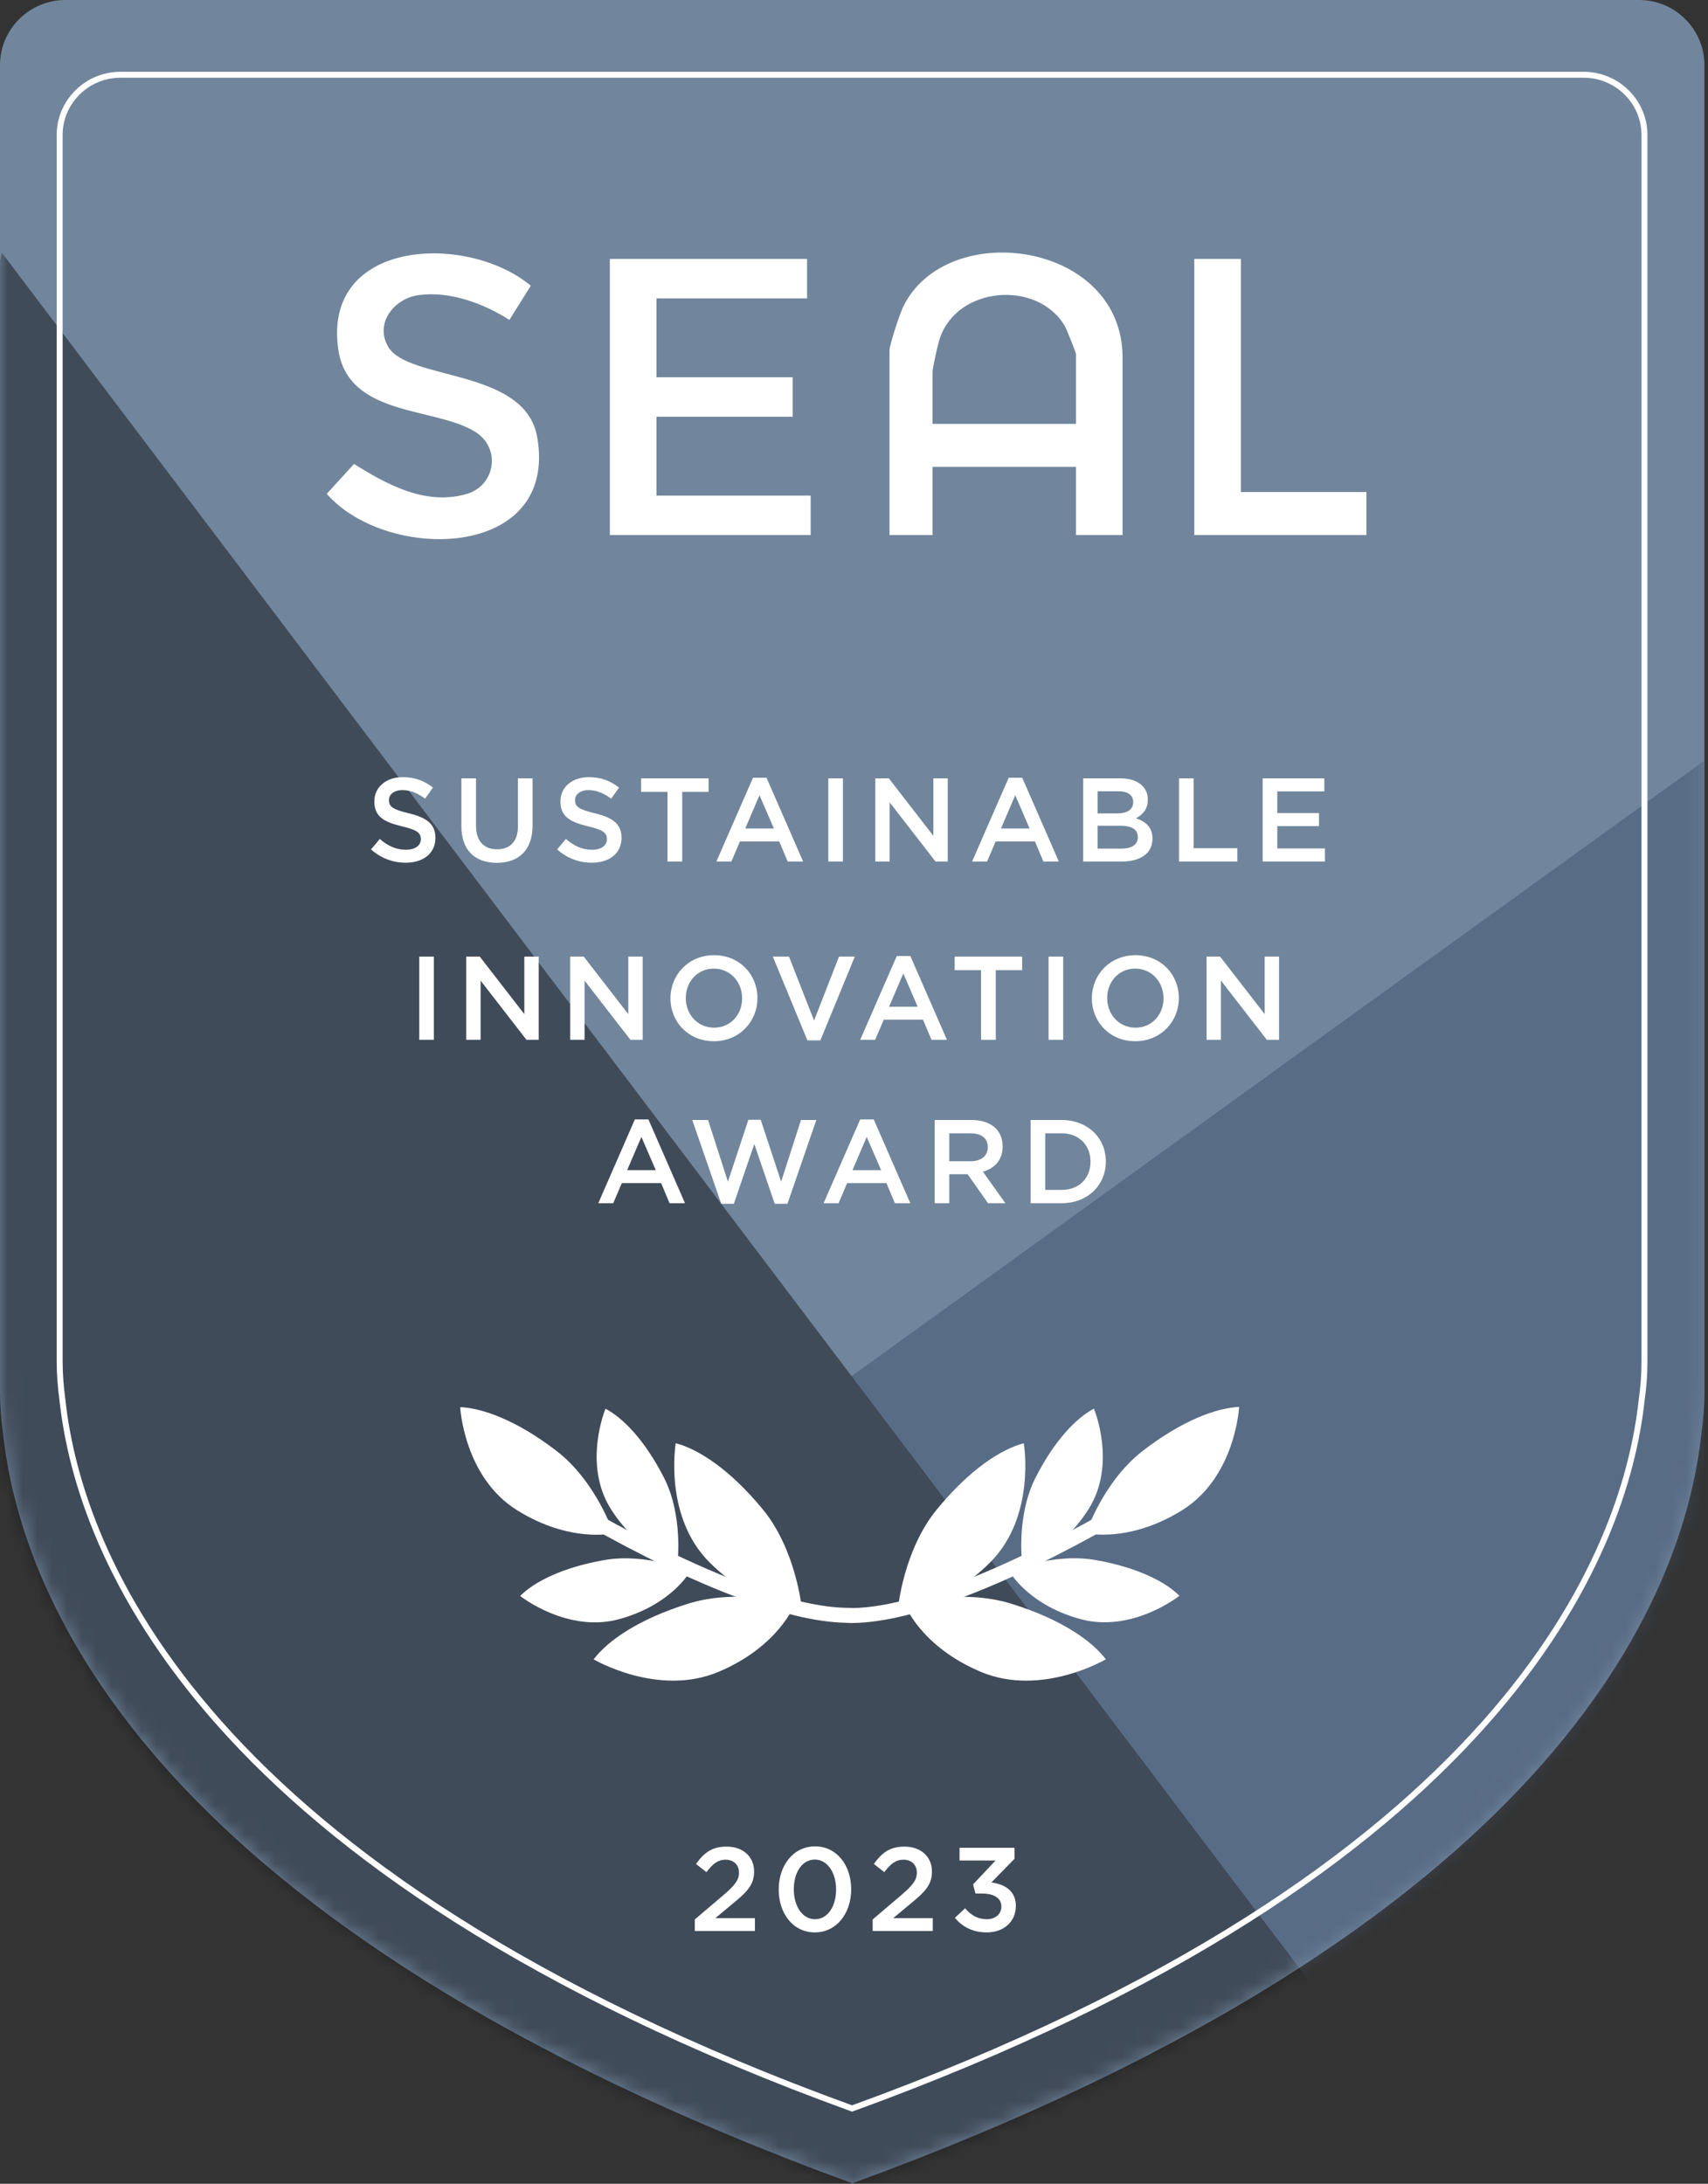
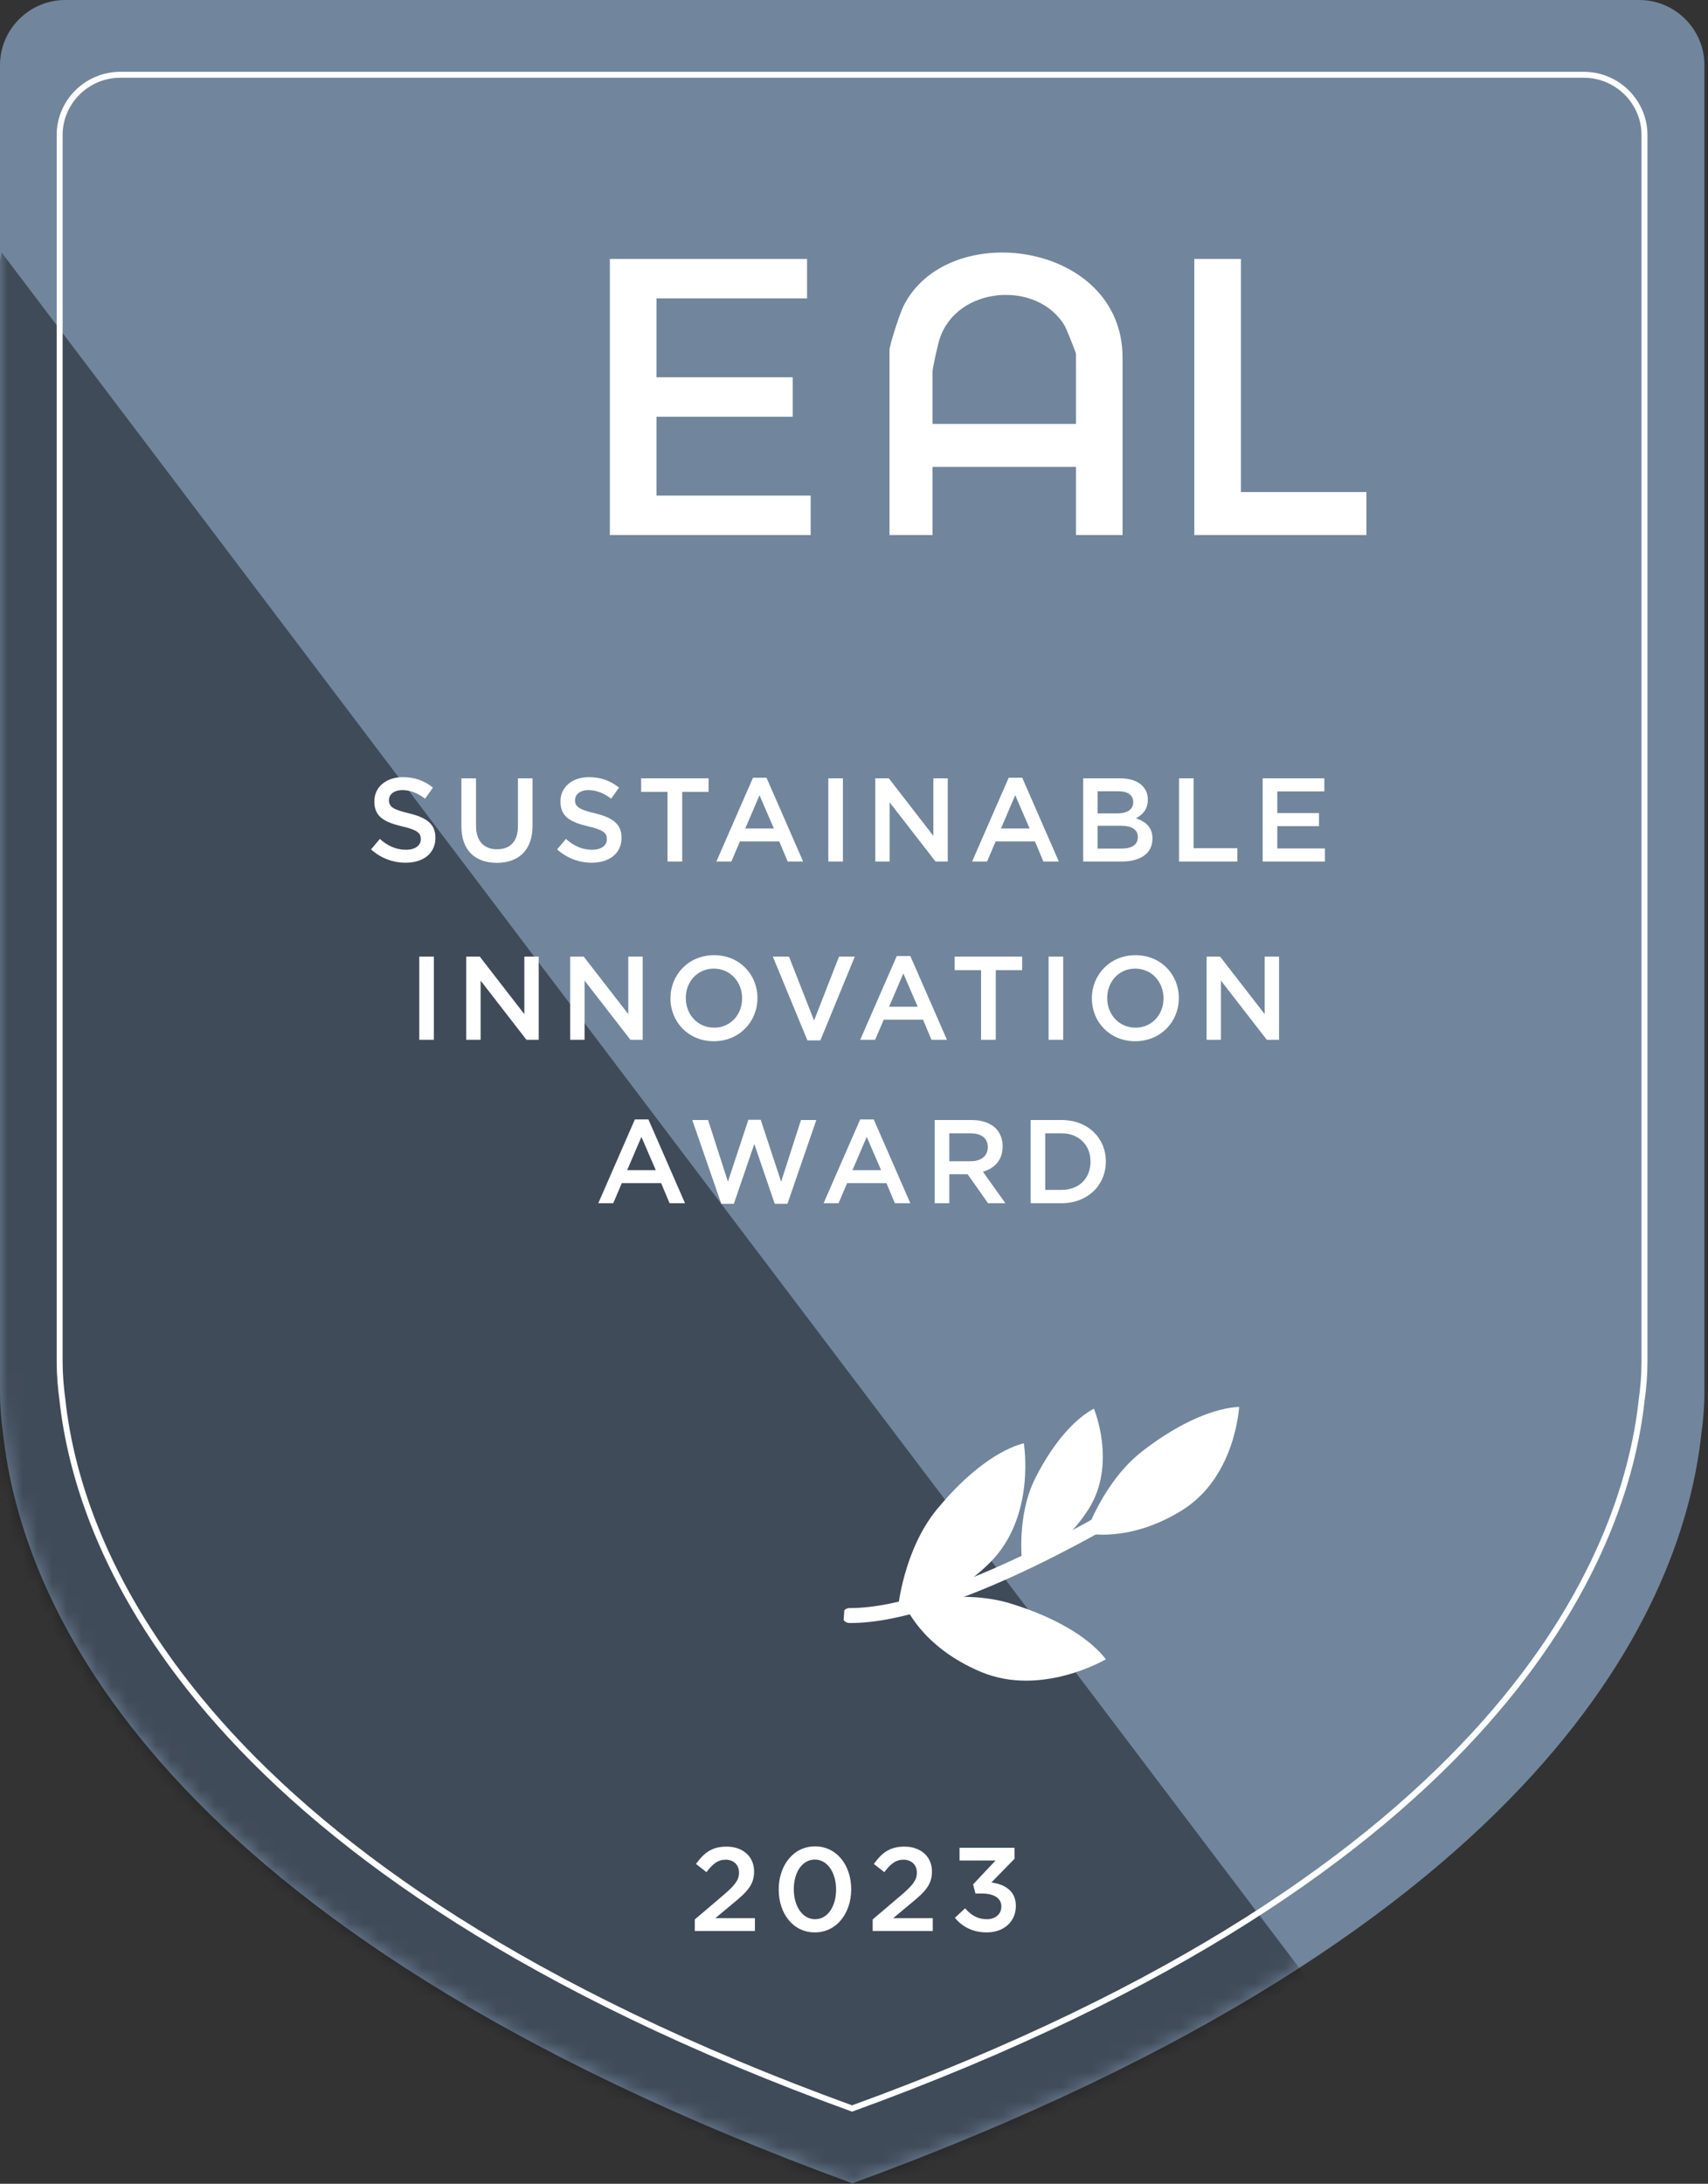
<svg xmlns="http://www.w3.org/2000/svg" fill="none" viewBox="0 0 115 147" height="147" width="115">
  <rect x="0" y="0" width="115" height="147" fill="#333333" stroke="none" />
  <g clip-path="url(#clip0_3211_4015)">
    <path fill="#71869C" d="M57.38 146.974C104.476 129.764 113.348 107.722 114.557 96.48C114.69 95.556 114.76 94.605 114.76 93.646V92.484V20.37V4.384C114.76 1.972 112.783 0 110.364 0H94.351H20.419H4.396C1.977 0 0 1.972 0 4.384V93.637C0 94.596 0.071 95.547 0.203 96.472C1.412 107.713 10.275 129.764 57.38 146.965V146.974Z" />
    <g opacity="0.5">
      <mask height="147" width="116" y="0" x="-1" maskUnits="userSpaceOnUse" style="mask-type:alpha" id="mask0_3211_4015">
        <path fill="#34604E" d="M57.372 146.974C104.468 129.764 113.34 107.722 114.55 96.48C114.682 95.556 114.753 94.605 114.753 93.646V92.484V20.37V4.384C114.753 1.972 112.775 0 110.356 0H94.343H20.411H4.388C1.97 0 -0.008 1.972 -0.008 4.384V93.637C-0.008 94.596 0.063 95.547 0.195 96.472C1.405 107.713 10.268 129.764 57.372 146.965V146.974Z" />
      </mask>
      <g mask="url(#mask0_3211_4015)">
-         <path fill="#41516F" d="M119.203 47.994L6.992 128.961L25.474 144.363L71.678 147.883L115.242 116.2L119.203 47.994Z" />
-         <path fill="#0F1015" d="M89.003 134.489L0.114 16.998L-21.008 127.888L35.758 176.293L89.003 134.489Z" />
+         <path fill="#0F1015" d="M89.003 134.489L0.114 16.998L-21.008 127.888L35.758 176.293L89.003 134.489" />
      </g>
    </g>
    <path fill="white" d="M46.781 129.984V129.208L48.709 127.568C49.477 126.912 49.757 126.56 49.757 126.056C49.757 125.504 49.365 125.185 48.853 125.185C48.341 125.185 47.989 125.464 47.565 126.024L46.861 125.472C47.397 124.729 47.925 124.305 48.925 124.305C50.021 124.305 50.773 124.977 50.773 125.976V125.992C50.773 126.872 50.309 127.352 49.317 128.16L48.165 129.12H50.829V129.984H46.781ZM54.862 130.08C53.391 130.08 52.431 128.8 52.431 127.2V127.184C52.431 125.584 53.407 124.289 54.878 124.289C56.342 124.289 57.31 125.568 57.31 127.168V127.184C57.31 128.784 56.334 130.08 54.862 130.08ZM54.878 129.192C55.75 129.192 56.294 128.296 56.294 127.2V127.184C56.294 126.08 55.726 125.177 54.862 125.177C53.998 125.177 53.447 126.056 53.447 127.168V127.184C53.447 128.288 54.007 129.192 54.878 129.192ZM58.757 129.984V129.208L60.685 127.568C61.453 126.912 61.732 126.56 61.732 126.056C61.732 125.504 61.34 125.185 60.828 125.185C60.317 125.185 59.965 125.464 59.541 126.024L58.837 125.472C59.373 124.729 59.901 124.305 60.901 124.305C61.996 124.305 62.748 124.977 62.748 125.976V125.992C62.748 126.872 62.284 127.352 61.292 128.16L60.141 129.12H62.804V129.984H58.757ZM66.438 130.08C65.462 130.08 64.766 129.672 64.294 129.096L64.982 128.456C65.382 128.928 65.83 129.192 66.454 129.192C67.006 129.192 67.422 128.856 67.422 128.344V128.328C67.422 127.776 66.918 127.464 66.134 127.464H65.678L65.518 126.848L67.03 125.241H64.606V124.385H68.31V125.121L66.75 126.72C67.598 126.824 68.398 127.256 68.398 128.288V128.304C68.398 129.336 67.606 130.08 66.438 130.08Z" />
    <g clip-path="url(#clip1_3211_4015)">
-       <path fill="white" d="M30.985 94.721C30.985 94.721 31.224 99.423 34.816 101.662C38.407 103.901 41.305 103.211 41.305 103.211C41.305 103.211 40.147 99.732 37.481 97.677C34.816 95.622 32.498 94.785 30.985 94.721Z" />
      <path fill="white" d="M40.77 94.826C40.77 94.826 39.199 98.569 41.152 101.616C43.105 104.663 45.614 105.176 45.614 105.176C45.614 105.176 46.011 102.049 44.71 99.48C43.408 96.919 41.915 95.423 40.762 94.826L40.77 94.826Z" />
      <path fill="white" d="M45.497 97.155C45.497 97.155 44.662 102.075 47.783 105.181C50.895 108.287 53.975 108.202 53.975 108.202C53.975 108.202 53.594 104.344 51.384 101.634C49.167 98.924 47.019 97.545 45.505 97.154L45.497 97.155Z" />
      <path fill="white" d="M39.97 111.7C39.97 111.7 44.305 114.259 48.384 112.538C52.464 110.816 53.521 107.964 53.521 107.964C53.521 107.964 49.745 106.899 46.37 107.941C42.995 108.983 40.909 110.453 39.97 111.7Z" />
      <path fill="white" d="M35.016 107.427C35.016 107.427 38.208 109.969 41.733 108.982C45.259 107.995 46.47 105.771 46.47 105.771C46.47 105.771 43.542 104.511 40.675 105.018C37.809 105.524 35.932 106.508 35.023 107.434L35.016 107.427Z" />
      <path stroke-linecap="round" stroke-miterlimit="10" stroke-width="1.007" stroke="white" d="M38.242 101.328C38.242 101.328 50.348 108.789 57.236 108.736" />
    </g>
    <g clip-path="url(#clip2_3211_4015)">
      <path fill="white" d="M83.43 94.706C83.43 94.706 83.195 99.409 79.606 101.652C76.018 103.895 73.119 103.208 73.119 103.208C73.119 103.208 74.273 99.728 76.936 97.67C79.599 95.612 81.916 94.772 83.43 94.706Z" />
      <path fill="white" d="M73.652 94.821C73.652 94.821 75.227 98.563 73.278 101.612C71.328 104.662 68.82 105.177 68.82 105.177C68.82 105.177 68.418 102.05 69.717 99.48C71.016 96.918 72.508 95.42 73.659 94.822L73.652 94.821Z" />
      <path fill="white" d="M68.932 97.156C68.932 97.156 69.773 102.075 66.656 105.185C63.547 108.295 60.468 108.213 60.468 108.213C60.468 108.213 60.844 104.354 63.051 101.641C65.265 98.929 67.411 97.548 68.925 97.155L68.932 97.156Z" />
      <path fill="white" d="M74.456 111.695C74.456 111.695 70.124 114.259 66.043 112.542C61.961 110.825 60.901 107.975 60.901 107.975C60.901 107.975 64.676 106.905 68.052 107.943C71.428 108.982 73.516 110.449 74.456 111.695Z" />
-       <path fill="white" d="M79.416 107.416C79.416 107.416 76.227 109.961 72.7 108.978C69.174 107.996 67.96 105.773 67.96 105.773C67.96 105.773 70.887 104.51 73.754 105.013C76.621 105.516 78.499 106.498 79.409 107.422L79.416 107.416Z" />
      <path stroke-linecap="round" stroke-miterlimit="10" stroke-width="1.007" stroke="white" d="M76.188 101.321C76.188 101.321 64.091 108.796 57.202 108.75" />
    </g>
    <path fill="white" d="M27.317 58.074C26.461 58.074 25.653 57.778 24.981 57.178L25.573 56.474C26.109 56.938 26.653 57.202 27.341 57.202C27.949 57.202 28.333 56.914 28.333 56.498V56.482C28.333 56.082 28.109 55.866 27.069 55.626C25.877 55.338 25.205 54.986 25.205 53.954V53.938C25.205 52.978 26.005 52.314 27.117 52.314C27.933 52.314 28.581 52.562 29.149 53.018L28.621 53.762C28.117 53.386 27.613 53.186 27.101 53.186C26.525 53.186 26.189 53.482 26.189 53.85V53.866C26.189 54.298 26.445 54.49 27.525 54.746C28.709 55.034 29.317 55.458 29.317 56.386V56.402C29.317 57.45 28.493 58.074 27.317 58.074ZM33.449 58.082C31.994 58.082 31.066 57.242 31.066 55.618V52.394H32.05V55.578C32.05 56.618 32.585 57.17 33.465 57.17C34.337 57.17 34.873 56.65 34.873 55.618V52.394H35.857V55.57C35.857 57.242 34.913 58.082 33.449 58.082ZM39.847 58.074C38.991 58.074 38.183 57.778 37.511 57.178L38.103 56.474C38.639 56.938 39.183 57.202 39.871 57.202C40.479 57.202 40.863 56.914 40.863 56.498V56.482C40.863 56.082 40.639 55.866 39.599 55.626C38.407 55.338 37.735 54.986 37.735 53.954V53.938C37.735 52.978 38.535 52.314 39.647 52.314C40.463 52.314 41.111 52.562 41.679 53.018L41.151 53.762C40.647 53.386 40.143 53.186 39.631 53.186C39.055 53.186 38.719 53.482 38.719 53.85V53.866C38.719 54.298 38.975 54.49 40.055 54.746C41.239 55.034 41.847 55.458 41.847 56.386V56.402C41.847 57.45 41.023 58.074 39.847 58.074ZM44.943 57.994V53.306H43.167V52.394H47.71V53.306H45.934V57.994H44.943ZM48.235 57.994L50.699 52.354H51.61L54.074 57.994H53.034L52.466 56.642H49.819L49.243 57.994H48.235ZM50.179 55.77H52.106L51.138 53.53L50.179 55.77ZM55.77 57.994V52.394H56.754V57.994H55.77ZM58.933 57.994V52.394H59.845L62.844 56.266V52.394H63.812V57.994H62.988L59.901 54.01V57.994H58.933ZM65.452 57.994L67.916 52.354H68.828L71.291 57.994H70.252L69.684 56.642H67.036L66.46 57.994H65.452ZM67.396 55.77H69.324L68.356 53.53L67.396 55.77ZM72.932 57.994V52.394H75.443C76.083 52.394 76.587 52.57 76.907 52.89C77.155 53.138 77.283 53.442 77.283 53.818V53.834C77.283 54.506 76.899 54.866 76.483 55.082C77.139 55.306 77.595 55.682 77.595 56.442V56.458C77.595 57.458 76.771 57.994 75.523 57.994H72.932ZM76.299 53.994V53.978C76.299 53.538 75.947 53.266 75.315 53.266H73.9V54.754H75.243C75.875 54.754 76.299 54.506 76.299 53.994ZM76.611 56.338C76.611 55.866 76.235 55.586 75.459 55.586H73.9V57.122H75.531C76.203 57.122 76.611 56.858 76.611 56.354V56.338ZM79.384 57.994V52.394H80.368V57.098H83.312V57.994H79.384ZM85.017 57.994V52.394H89.168V53.274H86.001V54.73H88.808V55.61H86.001V57.114H89.208V57.994H85.017ZM28.229 69.994V64.394H29.213V69.994H28.229ZM31.392 69.994V64.394H32.304L35.303 68.266V64.394H36.271V69.994H35.447L32.36 66.01V69.994H31.392ZM38.391 69.994V64.394H39.303L42.303 68.266V64.394H43.271V69.994H42.447L39.359 66.01V69.994H38.391ZM48.062 70.09C46.343 70.09 45.143 68.786 45.143 67.21V67.194C45.143 65.618 46.359 64.298 48.078 64.298C49.798 64.298 50.998 65.602 50.998 67.178V67.194C50.998 68.77 49.782 70.09 48.062 70.09ZM48.078 69.178C49.19 69.178 49.966 68.298 49.966 67.21V67.194C49.966 66.106 49.174 65.202 48.062 65.202C46.951 65.202 46.175 66.09 46.175 67.178V67.194C46.175 68.282 46.967 69.178 48.078 69.178ZM54.363 70.034L52.035 64.394H53.123L54.811 68.698L56.491 64.394H57.554L55.235 70.034H54.363ZM57.918 69.994L60.381 64.354H61.293L63.757 69.994H62.717L62.149 68.642H59.501L58.925 69.994H57.918ZM59.861 67.77H61.789L60.821 65.53L59.861 67.77ZM66.054 69.994V65.306H64.278V64.394H68.822V65.306H67.046V69.994H66.054ZM70.601 69.994V64.394H71.585V69.994H70.601ZM76.435 70.09C74.716 70.09 73.516 68.786 73.516 67.21V67.194C73.516 65.618 74.732 64.298 76.451 64.298C78.171 64.298 79.371 65.602 79.371 67.178V67.194C79.371 68.77 78.155 70.09 76.435 70.09ZM76.451 69.178C77.563 69.178 78.339 68.298 78.339 67.21V67.194C78.339 66.106 77.547 65.202 76.435 65.202C75.323 65.202 74.548 66.09 74.548 67.178V67.194C74.548 68.282 75.34 69.178 76.451 69.178ZM81.24 69.994V64.394H82.151L85.151 68.266V64.394H86.119V69.994H85.295L82.207 66.01V69.994H81.24ZM40.283 80.994L42.746 75.354H43.658L46.122 80.994H45.082L44.514 79.642H41.866L41.29 80.994H40.283ZM42.226 78.77H44.154L43.186 76.53L42.226 78.77ZM48.563 81.034L46.611 75.394H47.675L49.011 79.546L50.387 75.378H51.219L52.594 79.546L53.93 75.394H54.962L53.019 81.034H52.163L50.787 77.01L49.411 81.034H48.563ZM55.453 80.994L57.917 75.354H58.829L61.292 80.994H60.252L59.685 79.642H57.037L56.461 80.994H55.453ZM57.397 78.77H59.325L58.357 76.53L57.397 78.77ZM62.932 80.994V75.394H65.428C66.132 75.394 66.684 75.602 67.044 75.954C67.34 76.258 67.508 76.674 67.508 77.162V77.178C67.508 78.098 66.956 78.65 66.18 78.874L67.692 80.994H66.524L65.148 79.042H63.916V80.994H62.932ZM63.916 78.17H65.356C66.06 78.17 66.508 77.802 66.508 77.234V77.218C66.508 76.618 66.076 76.29 65.348 76.29H63.916V78.17ZM69.393 80.994V75.394H71.481C73.24 75.394 74.456 76.602 74.456 78.178V78.194C74.456 79.77 73.24 80.994 71.481 80.994H69.393ZM71.481 76.29H70.377V80.098H71.481C72.656 80.098 73.424 79.306 73.424 78.21V78.194C73.424 77.098 72.656 76.29 71.481 76.29Z" />
    <path stroke-miterlimit="10" stroke-width="0.4" stroke="white" d="M57.369 141.934C101.159 126.02 109.41 104.634 110.535 94.237C110.66 93.378 110.723 92.502 110.723 91.616V90.544V23.852V9.089C110.723 6.857 108.883 5.033 106.633 5.033H91.739H23H8.105C5.855 5.033 4.016 6.857 4.016 9.089V91.616C4.016 92.51 4.087 93.378 4.203 94.237C5.328 104.634 13.57 126.02 57.369 141.934Z" />
    <path fill="white" d="M60.813 20.645C60.591 21.099 59.891 23.207 59.891 23.586V36.018H62.788V31.431H72.444V36.018H75.582V24.068C75.582 16.244 63.746 14.639 60.813 20.645ZM72.444 28.535H62.788V25.034C62.788 24.776 63.14 23.204 63.256 22.847C64.398 19.24 69.859 18.835 71.686 21.932C71.807 22.137 72.444 23.726 72.444 23.829V28.537V28.535Z" />
    <path fill="white" d="M44.201 28.052H53.374V25.396H44.201V20.085H54.34V17.43H41.062V36.018H54.582V33.363H44.201V28.052Z" />
-     <path fill="white" d="M26.123 23.317C25.223 21.741 26.546 20.099 28.168 19.868C30.252 19.568 32.574 20.43 34.297 21.534L35.739 19.235C31.475 15.67 21.701 16.068 22.777 23.523C23.434 28.061 29.235 27.378 31.973 29.053C33.762 30.147 33.361 32.694 31.413 33.254C28.644 34.048 26.07 32.622 23.835 31.231L22 33.244C26.077 37.884 37.598 37.686 36.173 29.44C35.362 24.754 27.463 25.671 26.121 23.32L26.123 23.317Z" />
    <path fill="white" d="M83.552 33.121V17.43H80.414V36.018H92.002V33.121H83.552Z" />
  </g>
  <defs>
    <clipPath id="clip0_3211_4015">
      <rect fill="white" height="146.974" width="114.76" />
    </clipPath>
    <clipPath id="clip1_3211_4015">
-       <rect transform="matrix(0.998 -0.068 0.068 0.998 30.984 94.721)" fill="white" height="19.367" width="25.6" />
-     </clipPath>
+       </clipPath>
    <clipPath id="clip2_3211_4015">
      <rect transform="matrix(-0.998 -0.067 -0.067 0.998 83.43 94.706)" fill="white" height="19.367" width="25.6" />
    </clipPath>
  </defs>
</svg>